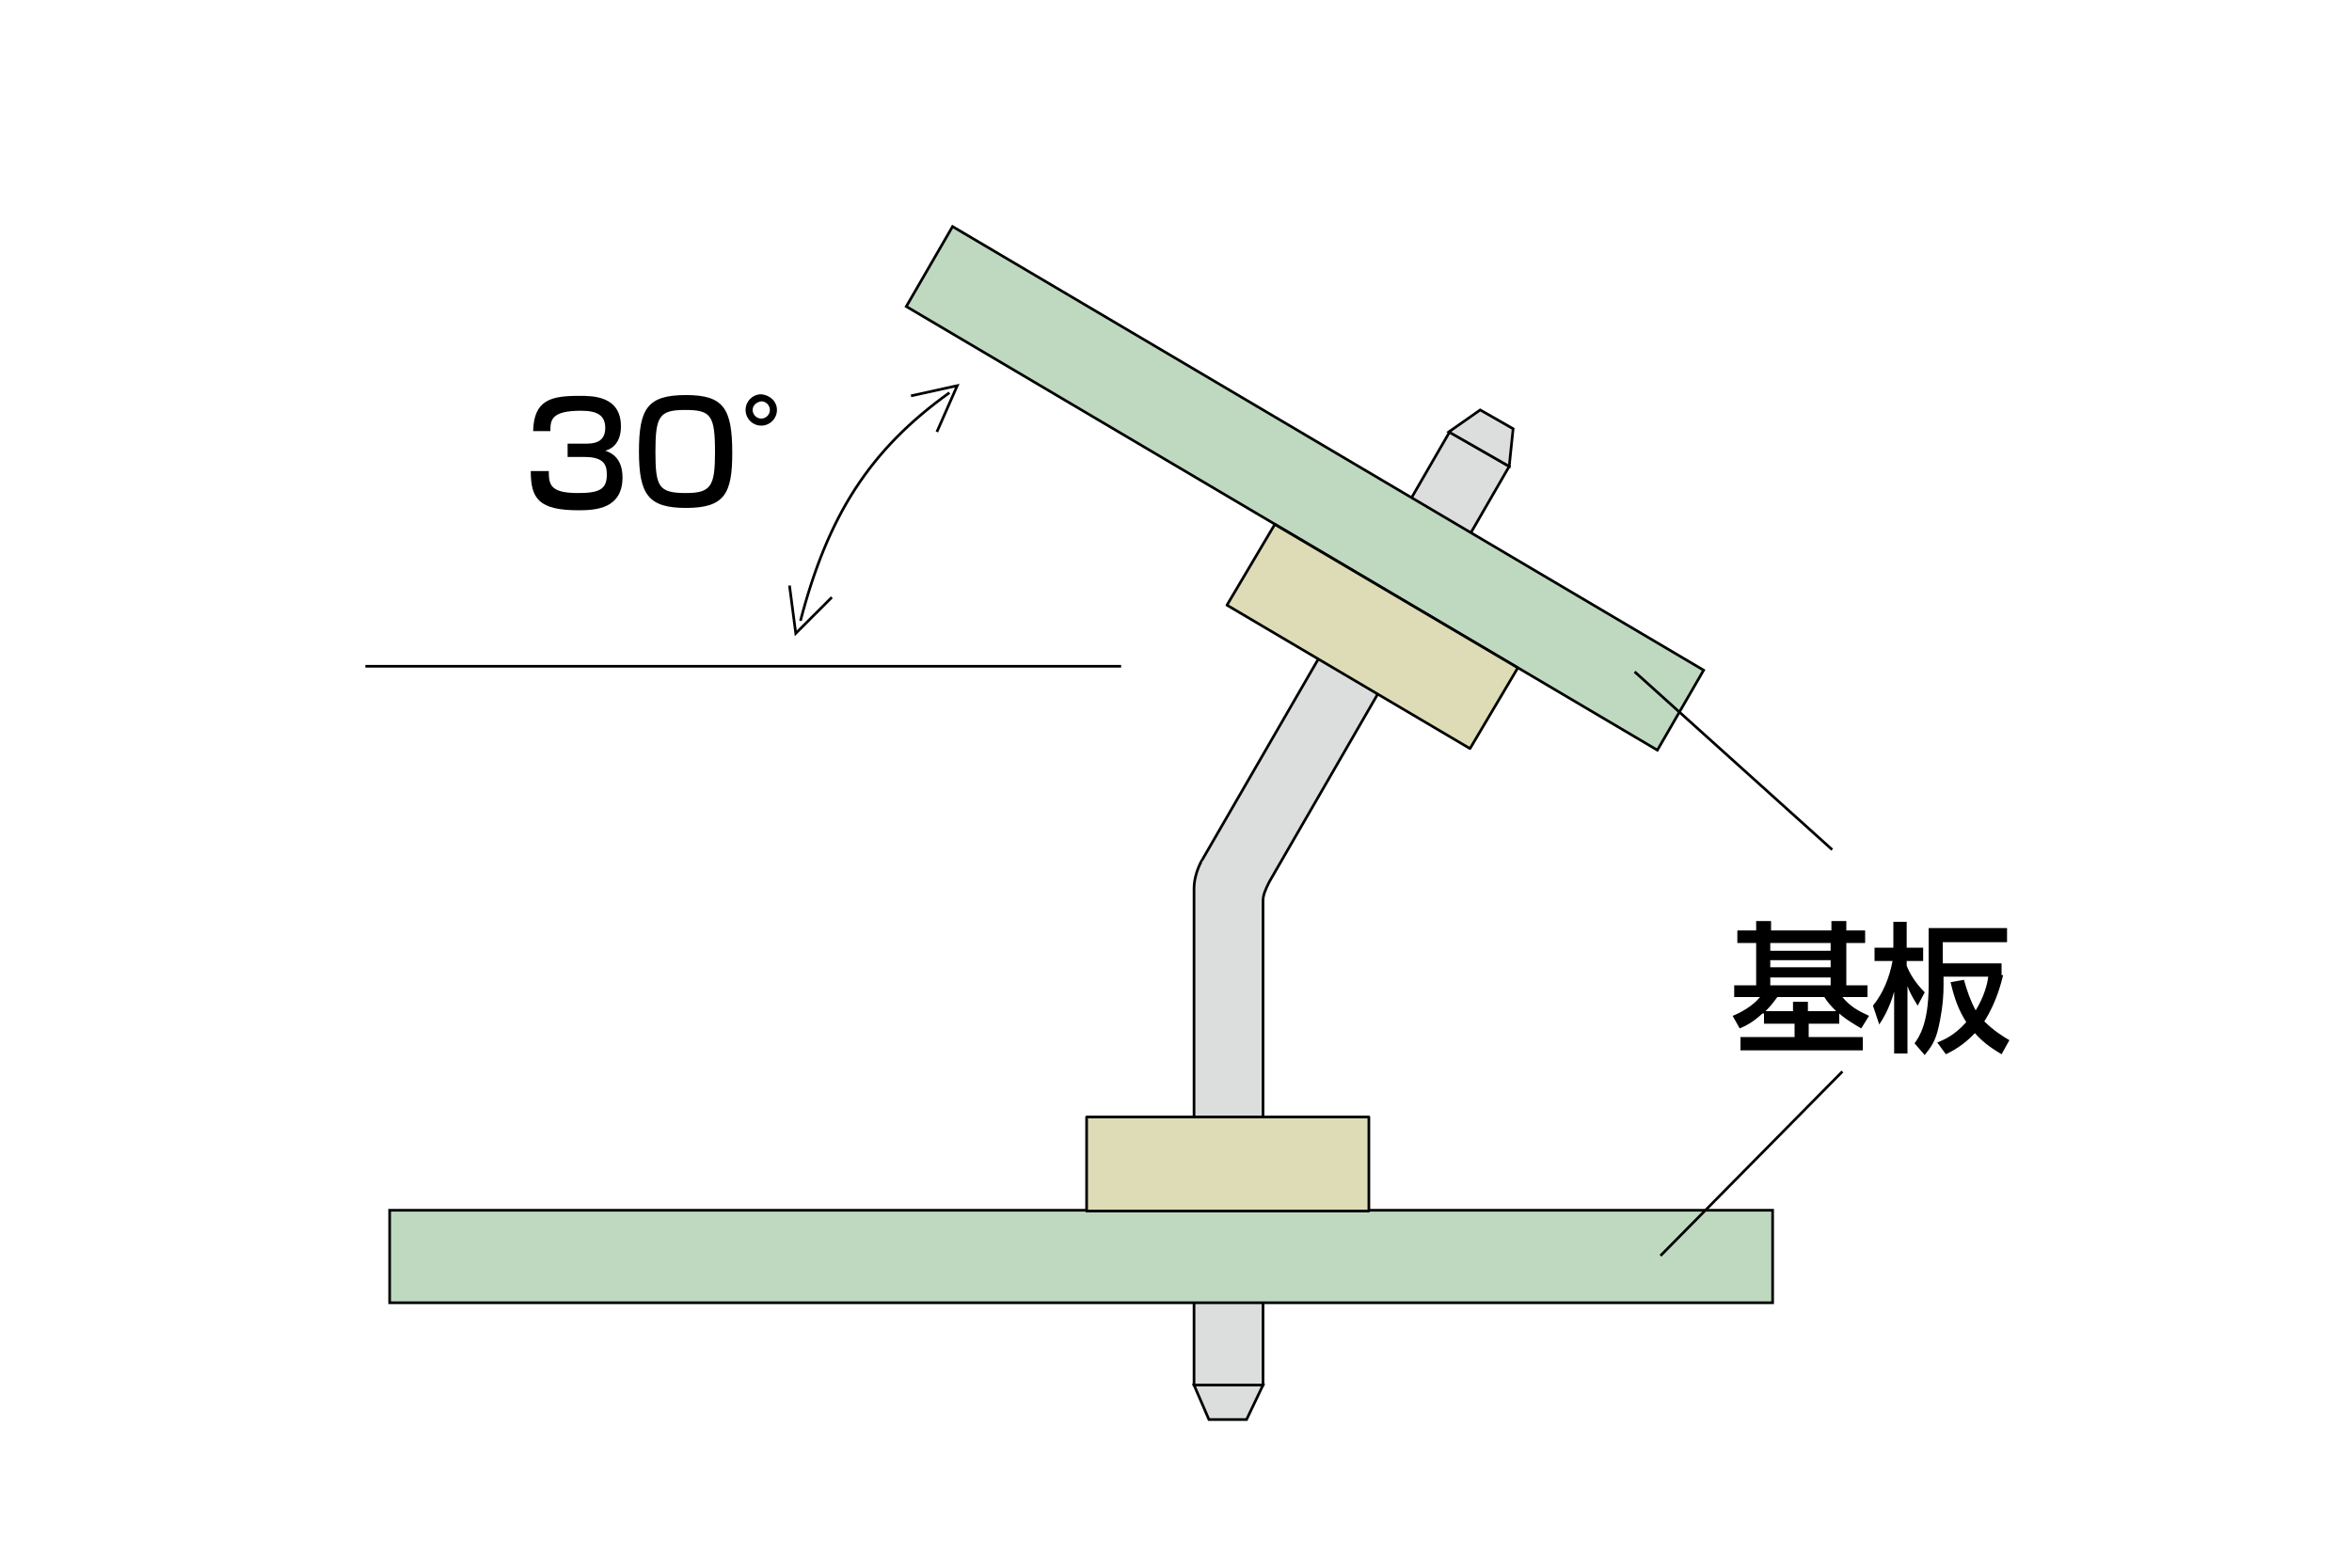
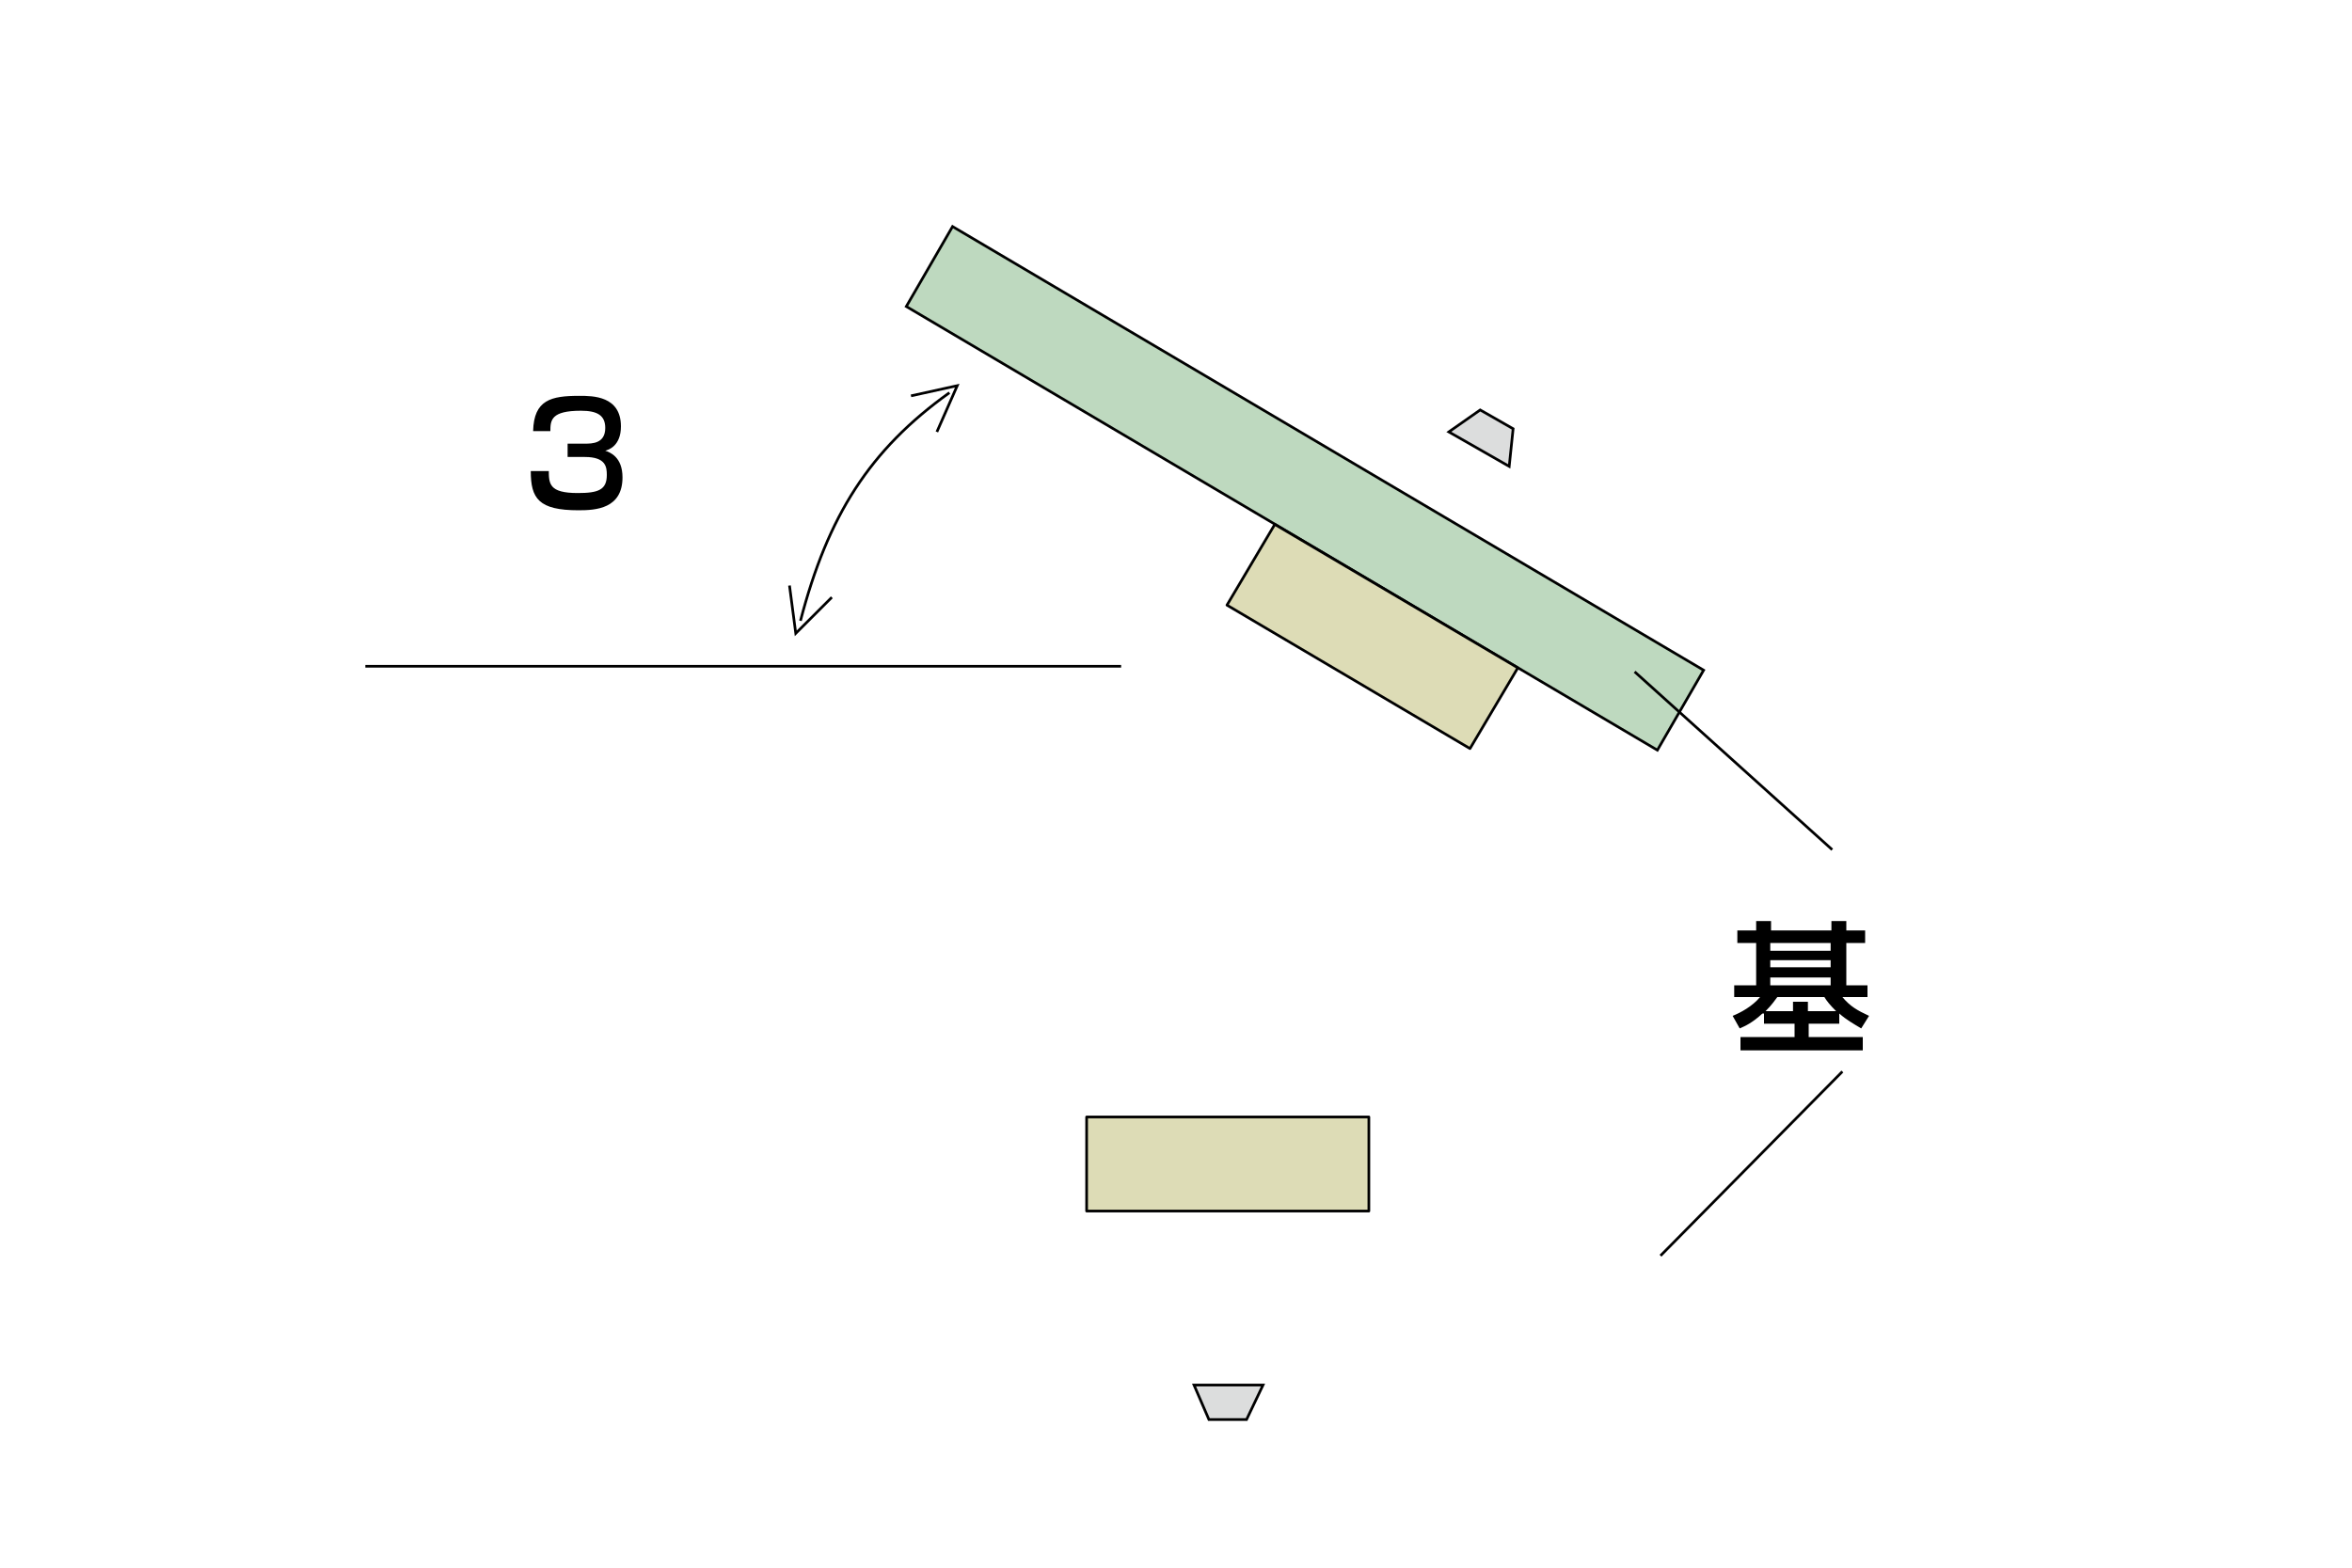
<svg xmlns="http://www.w3.org/2000/svg" version="1.1" id="レイヤー_1" x="0px" y="0px" width="300px" height="200px" viewBox="0 0 300 200" style="enable-background:new 0 0 300 200;" xml:space="preserve">
  <style type="text/css">
	.st0{fill:#DCDDDD;stroke:#000000;stroke-width:0.34;}
	.st1{fill:#BED9BF;stroke:#000000;stroke-width:0.34;}
	.st2{fill:#DDDCB6;stroke:#000000;stroke-width:0.34;stroke-linecap:round;stroke-linejoin:round;}
	.st3{fill:none;stroke:#000000;stroke-width:0.34;}
</style>
  <g>
-     <path class="st0" d="M152.3,113.4v63.3h8.8v-61.8c0-0.7,0.3-1.4,0.8-2.4l30.6-53l-7.6-4.4l-31.5,54.5   C153.4,109.6,152.3,111.3,152.3,113.4z" />
    <polygon class="st0" points="154.2,181.1 159,181.1 161.1,176.7 152.3,176.7  " />
    <polygon class="st0" points="193,54.7 188.8,52.3 184.8,55.1 192.5,59.5  " />
-     <rect x="49.7" y="154.4" class="st1" width="176.4" height="11.8" />
    <rect x="138.6" y="142.5" class="st2" width="36" height="12" />
    <polygon class="st1" points="115.6,39.1 211.4,95.7 217.3,85.5 121.5,28.9  " />
    <polygon class="st2" points="162.6,66.9 193.6,85.2 187.5,95.5 156.5,77.2  " />
    <line class="st3" x1="143" y1="85" x2="46.6" y2="85" />
    <g>
      <path class="st3" d="M121.1,50.1c-10.2,7.3-15.5,15.7-19,29.1" />
      <polyline class="st3" points="119.5,55.1 122.1,49.2 116.2,50.5   " />
      <polyline class="st3" points="106.1,76.2 101.5,80.8 100.7,74.7   " />
    </g>
    <line class="st3" x1="233.7" y1="108.4" x2="208.5" y2="85.7" />
    <line class="st3" x1="235" y1="136.7" x2="211.8" y2="160.2" />
    <g>
      <path d="M224.8,129.3c-1.3,1.2-2.2,1.6-2.9,1.9l-0.9-1.6c1-0.4,2.5-1.2,3.5-2.4h-3.3v-1.5h2.8v-5.4h-2.4v-1.6h2.4v-1.2h1.9v1.2    h7.7v-1.2h1.9v1.2h2.4v1.6h-2.4v5.4h2.7v1.5H235c1,1.2,1.9,1.7,3.4,2.4l-1,1.6c-1-0.6-1.9-1.1-2.8-1.9v1.3h-3.9v1.7h6.9v1.7H222    v-1.7h6.9v-1.7H225v-1.3H224.8z M228.7,129v-1.2h1.9v1.2h3.6c-0.8-0.8-1.2-1.3-1.5-1.8h-6c-0.3,0.4-0.7,1-1.5,1.8H228.7z     M225.8,120.3v1h7.7v-1H225.8z M225.8,122.5v0.9h7.7v-0.9H225.8z M225.8,124.7v1h7.7v-1H225.8z" />
-       <path d="M238.9,128.3c1.3-1.6,2.1-3.6,2.5-5.7h-2.3v-1.7h2.4v-3.3h1.7v3.3h2.1v1.7h-2.1v0.6c0.3,0.8,1,2.1,2.3,3.4l-0.9,1.7    c-0.3-0.5-0.9-1.4-1.3-2.5v8.6h-1.7v-7.9c-0.6,2.2-1.5,3.6-1.9,4.2L238.9,128.3z M255.5,124.4c-0.2,0.8-0.8,3.4-2.4,5.9    c1.2,1.2,2.5,2,3.2,2.4l-1,1.8c-0.8-0.5-2.2-1.3-3.4-2.7c-1.5,1.6-2.9,2.3-3.7,2.7l-1.1-1.5c0.7-0.3,2.1-0.8,3.7-2.6    c-0.9-1.4-1.5-2.9-2-5.1l1.7-0.3c0.4,1.4,0.8,2.6,1.5,3.9c1.1-1.8,1.5-3.4,1.6-4.3h-5.7v1.2c0,2.2-0.4,4.2-0.6,5.1    c-0.4,1.9-1,2.7-1.8,3.7l-1.3-1.5c0.6-0.8,1.8-2.6,1.8-7.4v-7.3h10v1.8h-8.2v2.7h7.5v1.5H255.5z" />
    </g>
    <g>
      <path d="M70,59.9c0,1.8,0,3,3.7,3c2.6,0,3.7-0.4,3.7-2.3c0-1-0.1-2.3-2.8-2.3h-2.2v-1.7h2.2c0.9,0,2.6,0,2.6-2    c0-1.6-1-2.2-3.1-2.2c-3.8,0-3.9,1.2-3.9,2.6H68c0.1-4,2.3-4.5,5.9-4.5c1.7,0,5.3,0,5.3,3.9c0,2.5-1.6,3-2,3.1    c0.6,0.2,2.2,0.8,2.2,3.4c0,4-3.4,4.2-5.6,4.2c-5.1,0-6.1-1.5-6.1-5H70V59.9z" />
-       <path d="M93.4,57.8c0,5.2-1,7-5.9,7c-4.8,0-6-1.7-6-7.2s1.1-7.2,6-7.2C92.3,50.4,93.4,52.1,93.4,57.8z M83.6,57.6    c0,4.5,0.4,5.3,3.9,5.3c3.2,0,3.7-0.9,3.7-5.2c0-4.7-0.5-5.4-3.8-5.4C84.1,52.3,83.6,53.1,83.6,57.6z" />
-       <path d="M99.1,52.3c0,1.1-0.9,2-2,2s-2-0.9-2-2s0.9-2,2-2C98.2,50.4,99.1,51.2,99.1,52.3z M96,52.3c0,0.6,0.5,1.1,1.1,1.1    s1.1-0.5,1.1-1.1s-0.5-1.1-1.1-1.1C96.5,51.3,96,51.7,96,52.3z" />
    </g>
  </g>
</svg>